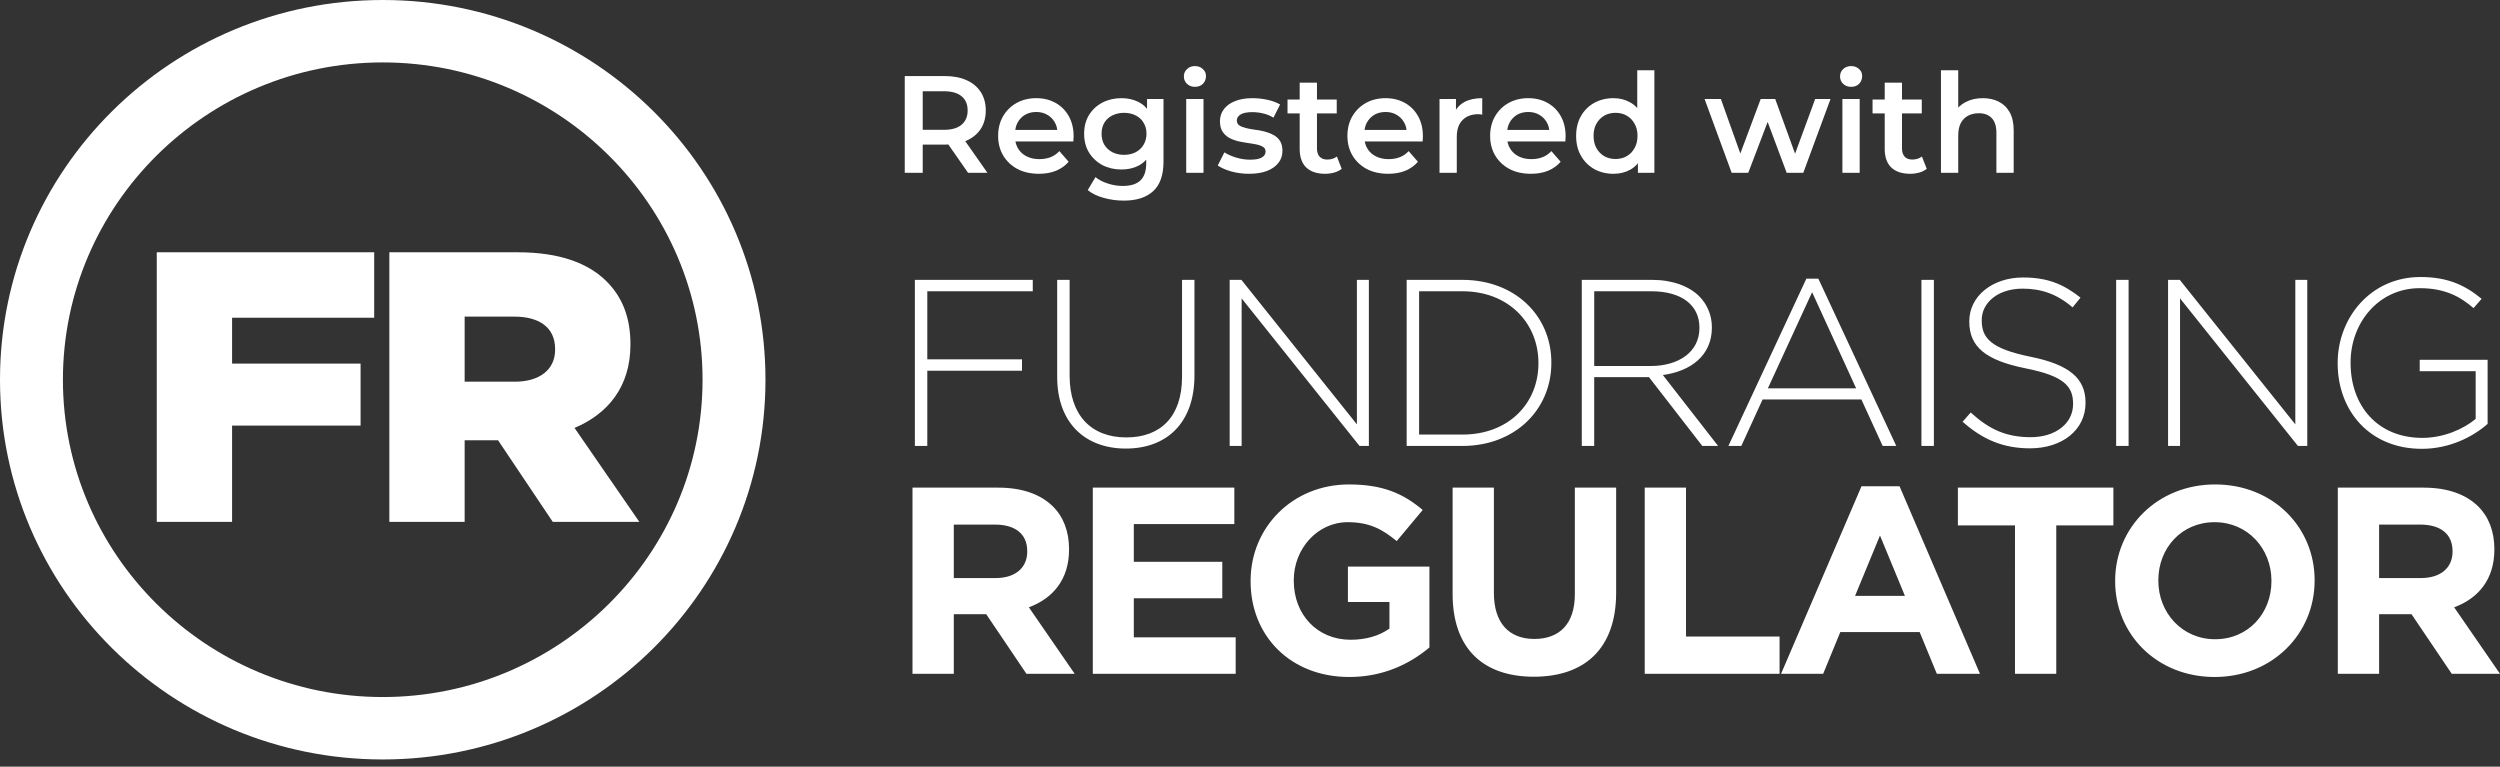
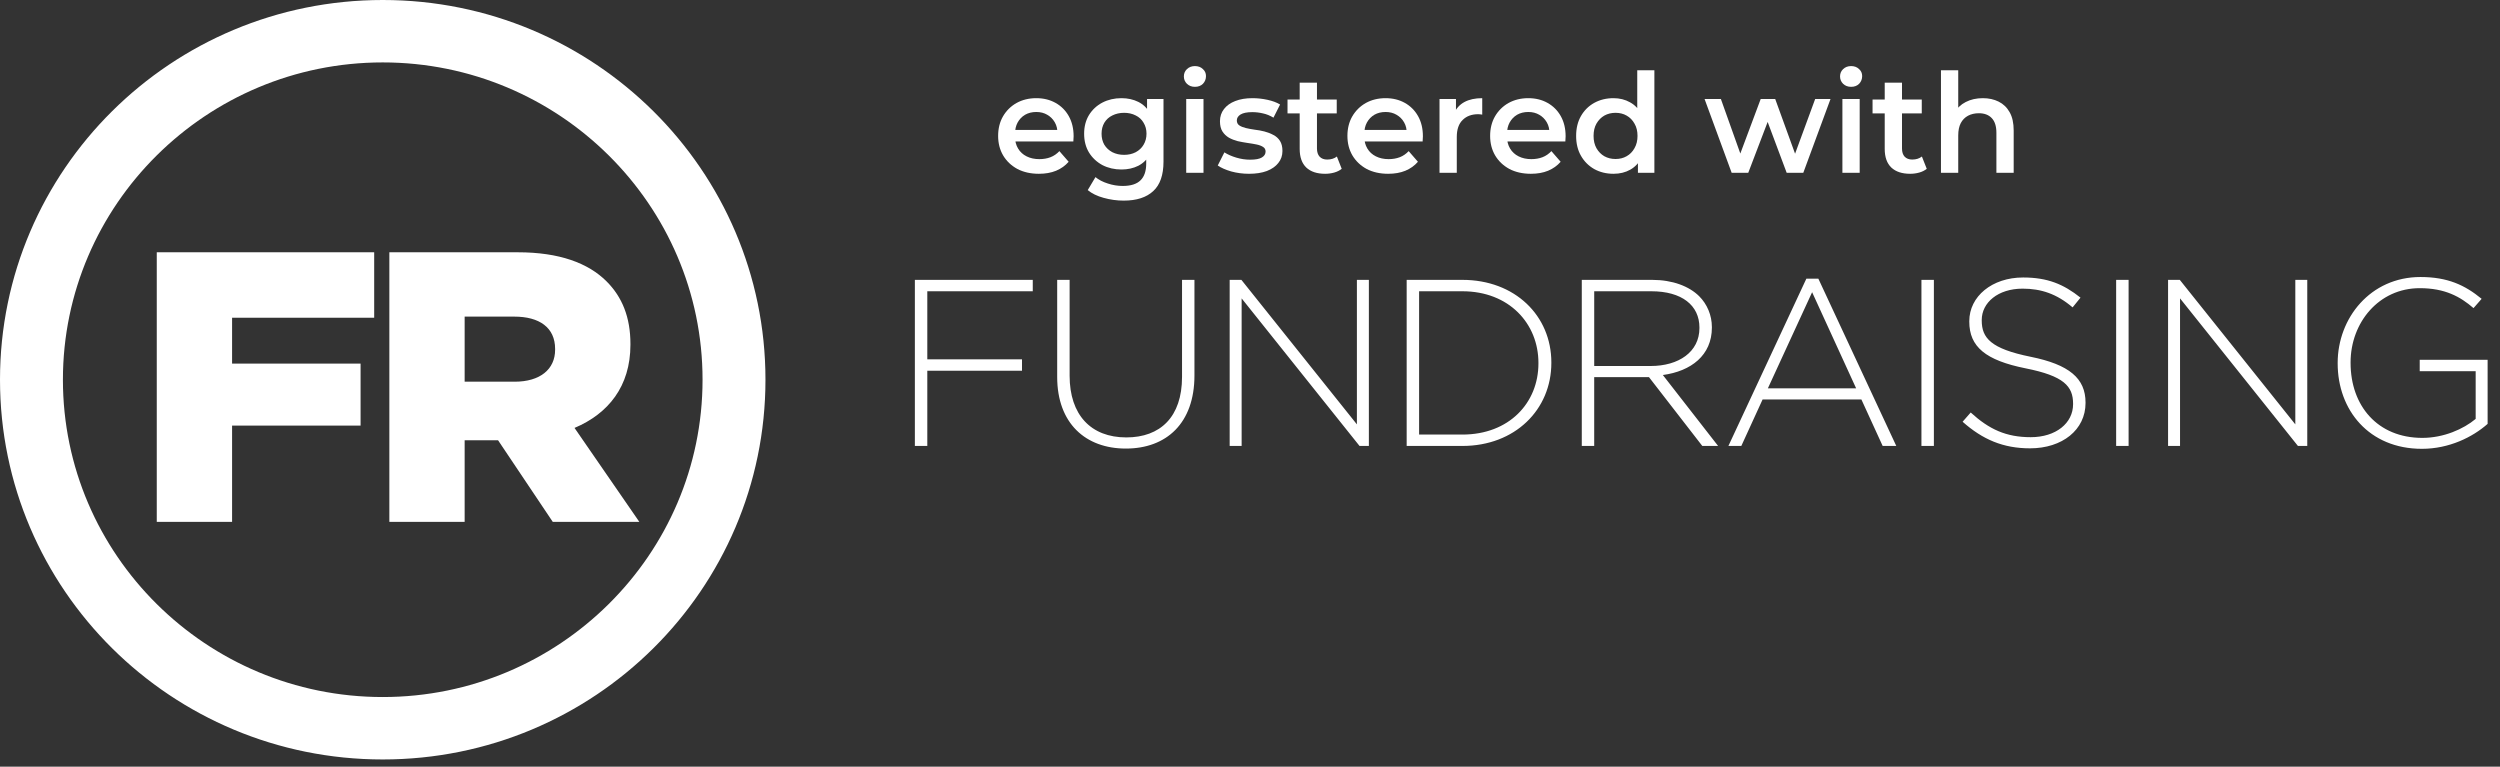
<svg xmlns="http://www.w3.org/2000/svg" width="150" height="46" viewBox="0 0 150 46" fill="none">
  <rect x="0" y="0" width="150" height="46" fill="#333333" stroke="none" />
  <g clip-path="url(#clip0_3797_1024)">
    <path fill-rule="evenodd" clip-rule="evenodd" d="M22.964 0C10.281 0 0 10.2 0 22.783C0 35.367 10.281 45.568 22.964 45.568C35.647 45.568 45.928 35.367 45.928 22.783C45.928 10.2 35.647 0 22.964 0ZM22.964 3.745C33.545 3.745 42.153 12.286 42.153 22.783C42.153 33.281 33.545 41.822 22.964 41.822C12.383 41.822 3.775 33.281 3.775 22.783C3.775 12.286 12.383 3.745 22.964 3.745Z" fill="white" />
    <path fill-rule="evenodd" clip-rule="evenodd" d="M9.406 15.137H22.451V19.066H13.925V21.816H21.635V25.537H13.925V31.314H9.406V15.137ZM30.884 22.902C32.398 22.902 33.307 22.163 33.307 20.984V20.938C33.307 19.644 32.352 18.997 30.861 18.997H27.879V22.902H30.884ZM23.361 15.137H31.07C33.563 15.137 35.286 15.784 36.382 16.871C37.336 17.818 37.826 19.043 37.826 20.638V20.684C37.826 23.18 36.498 24.821 34.471 25.675L38.361 31.314H33.167L29.883 26.415H27.879V31.314H23.361V15.137Z" fill="white" />
    <path fill-rule="evenodd" clip-rule="evenodd" d="M54.892 16.791H61.966V17.476H55.638V21.561H61.32V22.245H55.638V26.757H54.892V16.791ZM63.431 22.614V16.792H64.177V22.543C64.177 24.892 65.454 26.245 67.578 26.245C69.616 26.245 70.922 25.02 70.922 22.614V16.792H71.667V22.529C71.667 25.391 69.989 26.914 67.549 26.914C65.139 26.914 63.431 25.406 63.431 22.614ZM73.78 16.791H74.483L81.414 25.462V16.791H82.132V26.757H81.572L74.498 17.903V26.757H73.78V16.791ZM87.744 26.074C90.541 26.074 92.306 24.181 92.306 21.803V21.774C92.306 19.411 90.541 17.476 87.744 17.476H85.146V26.074H87.744ZM84.4 16.792H87.744C90.9 16.792 93.081 18.942 93.081 21.747V21.774C93.081 24.579 90.9 26.757 87.744 26.757H84.4V16.792ZM99.039 21.96C100.718 21.96 101.966 21.12 101.966 19.682V19.654C101.966 18.316 100.905 17.476 99.082 17.476H95.653V21.96H99.039ZM94.907 16.792H99.125C100.36 16.792 101.35 17.177 101.952 17.774C102.425 18.244 102.713 18.913 102.713 19.625V19.654C102.713 21.319 101.464 22.273 99.771 22.501L103.086 26.757H102.138L98.939 22.629H95.652V26.756H94.907V16.792H94.907ZM111.368 23.299L108.727 17.532L106.073 23.298H111.368V23.299ZM108.382 16.72H109.101L113.777 26.757H112.96L111.683 23.967H105.756L104.479 26.757H103.704L108.382 16.72ZM115.286 26.757H116.033V16.791H115.286V26.757ZM117.756 25.305L118.243 24.75C119.348 25.76 120.367 26.231 121.845 26.231C123.352 26.231 124.385 25.391 124.385 24.251V24.223C124.385 23.17 123.825 22.557 121.544 22.102C119.134 21.619 118.157 20.806 118.157 19.298V19.269C118.157 17.788 119.52 16.649 121.386 16.649C122.849 16.649 123.81 17.049 124.83 17.859L124.356 18.443C123.409 17.631 122.462 17.319 121.357 17.319C119.879 17.319 118.904 18.158 118.904 19.198V19.227C118.904 20.28 119.449 20.921 121.83 21.405C124.155 21.874 125.132 22.7 125.132 24.152V24.181C125.132 25.789 123.739 26.9 121.802 26.9C120.194 26.9 118.961 26.373 117.756 25.305ZM126.969 26.757H127.716V16.791H126.969L126.969 26.757ZM130.084 16.791H130.787L137.719 25.462V16.791H138.436V26.757H137.876L130.802 17.903V26.757H130.084V16.791ZM140.26 21.803V21.774C140.26 19.084 142.226 16.621 145.226 16.621C146.861 16.621 147.894 17.105 148.898 17.93L148.411 18.486C147.621 17.803 146.703 17.29 145.183 17.29C142.742 17.29 141.035 19.341 141.035 21.747V21.774C141.035 24.352 142.657 26.273 145.34 26.273C146.617 26.273 147.808 25.747 148.54 25.134V22.273H145.183V21.589H149.257V25.433C148.354 26.23 146.948 26.929 145.312 26.929C142.141 26.929 140.26 24.608 140.26 21.803Z" fill="white" />
-     <path fill-rule="evenodd" clip-rule="evenodd" d="M59.736 34.684C60.942 34.684 61.634 34.045 61.634 33.103V33.071C61.634 32.018 60.895 31.475 59.688 31.475H57.228V34.684H59.736ZM54.75 29.258H59.897C61.329 29.258 62.438 29.656 63.178 30.39C63.806 31.012 64.143 31.89 64.143 32.944V32.976C64.143 34.779 63.162 35.911 61.731 36.438L64.481 40.427H61.586L59.173 36.852H57.228V40.427H54.75V29.258ZM65.569 29.258H74.06V31.444H68.029V33.71H73.337V35.896H68.029V38.241H74.141V40.427H65.569V29.258ZM75.036 34.875V34.843C75.036 31.667 77.529 29.067 80.938 29.067C82.966 29.067 84.189 29.609 85.362 30.598L83.803 32.465C82.933 31.747 82.16 31.331 80.859 31.331C79.057 31.331 77.626 32.911 77.626 34.81V34.843C77.626 36.885 79.041 38.385 81.035 38.385C81.936 38.385 82.741 38.161 83.367 37.715V36.119H80.875V33.997H85.765V38.848C84.606 39.821 83.014 40.619 80.955 40.619C77.449 40.619 75.036 38.178 75.036 34.875ZM87.157 35.64V29.258H89.634V35.577C89.634 37.396 90.552 38.337 92.063 38.337C93.574 38.337 94.491 37.428 94.491 35.655V29.258H96.969V35.56C96.969 38.943 95.055 40.603 92.03 40.603C89.007 40.603 87.157 38.928 87.157 35.64ZM98.683 29.258H101.16V38.193H106.774V40.427H98.683V29.258ZM114.295 35.752L112.799 32.13L111.304 35.752H114.295ZM111.689 29.177H113.973L118.798 40.427H116.209L115.179 37.922H110.419L109.39 40.427H106.864L111.689 29.177ZM120.9 31.523H117.474V29.258H126.803V31.523H123.376V40.427H120.899L120.9 31.523ZM136.287 34.875V34.843C136.287 32.928 134.872 31.331 132.878 31.331C130.882 31.331 129.5 32.896 129.5 34.81V34.843C129.5 36.757 130.915 38.354 132.909 38.354C134.904 38.354 136.287 36.789 136.287 34.875ZM126.909 34.875V34.843C126.909 31.667 129.435 29.067 132.909 29.067C136.384 29.067 138.877 31.635 138.877 34.81V34.843C138.877 38.018 136.351 40.619 132.878 40.619C129.404 40.619 126.909 38.05 126.909 34.875ZM145.255 34.684C146.461 34.684 147.153 34.045 147.153 33.103V33.071C147.153 32.018 146.412 31.475 145.206 31.475H142.746V34.684H145.255ZM140.269 29.258H145.416C146.847 29.258 147.957 29.656 148.697 30.39C149.324 31.012 149.662 31.89 149.662 32.944V32.976C149.662 34.779 148.681 35.911 147.249 36.438L150 40.427H147.105L144.691 36.852H142.746V40.427H140.269V29.258Z" fill="white" />
-     <path d="M54.285 10.369V4.563H56.674C57.188 4.563 57.628 4.646 57.993 4.811C58.364 4.977 58.648 5.215 58.847 5.525C59.047 5.835 59.146 6.202 59.146 6.628C59.146 7.054 59.047 7.422 58.847 7.731C58.648 8.036 58.364 8.271 57.993 8.437C57.628 8.597 57.188 8.677 56.674 8.677H54.882L55.363 8.188V10.369H54.285ZM58.084 10.369L56.616 8.262H57.769L59.246 10.369H58.084ZM55.363 8.304L54.882 7.79H56.624C57.1 7.79 57.456 7.687 57.694 7.483C57.938 7.278 58.059 6.993 58.059 6.628C58.059 6.258 57.938 5.973 57.694 5.774C57.456 5.575 57.1 5.475 56.624 5.475H54.882L55.363 4.944V8.304Z" fill="white" />
    <path d="M62.335 10.427C61.843 10.427 61.412 10.331 61.041 10.137C60.676 9.938 60.391 9.667 60.187 9.324C59.987 8.981 59.888 8.591 59.888 8.155C59.888 7.712 59.985 7.322 60.178 6.985C60.377 6.642 60.648 6.374 60.991 6.18C61.34 5.987 61.735 5.89 62.178 5.89C62.609 5.89 62.993 5.984 63.331 6.172C63.668 6.36 63.933 6.625 64.127 6.968C64.32 7.311 64.417 7.715 64.417 8.179C64.417 8.224 64.415 8.273 64.409 8.329C64.409 8.384 64.406 8.437 64.401 8.486H60.709V7.798H63.853L63.447 8.013C63.452 7.759 63.4 7.535 63.289 7.342C63.178 7.148 63.026 6.996 62.833 6.885C62.645 6.775 62.426 6.719 62.178 6.719C61.923 6.719 61.699 6.775 61.506 6.885C61.318 6.996 61.168 7.151 61.058 7.35C60.953 7.543 60.9 7.773 60.9 8.038V8.204C60.9 8.47 60.961 8.705 61.083 8.909C61.204 9.114 61.376 9.272 61.597 9.382C61.818 9.493 62.072 9.548 62.36 9.548C62.609 9.548 62.833 9.509 63.032 9.432C63.231 9.355 63.408 9.233 63.563 9.067L64.119 9.706C63.92 9.938 63.668 10.118 63.364 10.245C63.065 10.367 62.722 10.427 62.335 10.427Z" fill="white" />
    <path d="M67.421 12.037C67.012 12.037 66.611 11.981 66.218 11.871C65.831 11.766 65.513 11.611 65.264 11.406L65.728 10.627C65.922 10.787 66.165 10.914 66.459 11.008C66.757 11.108 67.059 11.157 67.363 11.157C67.849 11.157 68.206 11.044 68.433 10.817C68.66 10.596 68.773 10.261 68.773 9.814V9.026L68.856 8.022L68.823 7.018V5.94H69.81V9.697C69.81 10.499 69.605 11.088 69.196 11.464C68.787 11.846 68.195 12.037 67.421 12.037ZM67.288 10.17C66.868 10.17 66.486 10.082 66.143 9.905C65.806 9.722 65.538 9.471 65.339 9.15C65.145 8.829 65.048 8.453 65.048 8.022C65.048 7.596 65.145 7.223 65.339 6.902C65.538 6.581 65.806 6.332 66.143 6.155C66.486 5.978 66.868 5.89 67.288 5.89C67.664 5.89 68.001 5.965 68.3 6.114C68.599 6.263 68.837 6.495 69.013 6.811C69.196 7.126 69.287 7.53 69.287 8.022C69.287 8.514 69.196 8.92 69.013 9.241C68.837 9.556 68.599 9.791 68.3 9.946C68.001 10.096 67.664 10.17 67.288 10.17ZM67.446 9.291C67.706 9.291 67.938 9.238 68.142 9.133C68.347 9.023 68.505 8.873 68.615 8.685C68.731 8.492 68.79 8.271 68.79 8.022C68.79 7.773 68.731 7.554 68.615 7.366C68.505 7.173 68.347 7.026 68.142 6.927C67.938 6.822 67.706 6.769 67.446 6.769C67.186 6.769 66.951 6.822 66.741 6.927C66.536 7.026 66.376 7.173 66.259 7.366C66.149 7.554 66.094 7.773 66.094 8.022C66.094 8.271 66.149 8.492 66.259 8.685C66.376 8.873 66.536 9.023 66.741 9.133C66.951 9.238 67.186 9.291 67.446 9.291Z" fill="white" />
    <path d="M71.173 10.369V5.94H72.21V10.369H71.173ZM71.696 5.21C71.502 5.21 71.342 5.149 71.215 5.027C71.093 4.905 71.032 4.759 71.032 4.587C71.032 4.411 71.093 4.264 71.215 4.148C71.342 4.026 71.502 3.965 71.696 3.965C71.889 3.965 72.047 4.023 72.168 4.14C72.296 4.25 72.359 4.391 72.359 4.563C72.359 4.745 72.299 4.9 72.177 5.027C72.055 5.149 71.895 5.21 71.696 5.21Z" fill="white" />
    <path d="M74.94 10.427C74.569 10.427 74.213 10.38 73.87 10.286C73.532 10.187 73.264 10.068 73.065 9.93L73.463 9.142C73.662 9.269 73.9 9.374 74.177 9.457C74.453 9.54 74.73 9.581 75.006 9.581C75.332 9.581 75.567 9.537 75.711 9.449C75.861 9.36 75.935 9.241 75.935 9.092C75.935 8.97 75.885 8.879 75.786 8.818C75.686 8.752 75.556 8.702 75.396 8.669C75.236 8.636 75.056 8.605 74.857 8.578C74.663 8.55 74.467 8.514 74.268 8.47C74.074 8.42 73.897 8.351 73.737 8.262C73.576 8.168 73.447 8.044 73.347 7.889C73.248 7.734 73.198 7.53 73.198 7.275C73.198 6.993 73.278 6.75 73.438 6.545C73.599 6.335 73.823 6.175 74.11 6.064C74.403 5.948 74.749 5.89 75.147 5.89C75.446 5.89 75.747 5.923 76.051 5.989C76.356 6.056 76.607 6.15 76.806 6.271L76.408 7.06C76.198 6.932 75.985 6.847 75.769 6.802C75.559 6.753 75.349 6.728 75.139 6.728C74.824 6.728 74.589 6.775 74.434 6.869C74.284 6.963 74.21 7.082 74.21 7.225C74.21 7.358 74.26 7.458 74.359 7.524C74.459 7.59 74.589 7.643 74.749 7.682C74.909 7.72 75.086 7.754 75.28 7.781C75.479 7.803 75.675 7.839 75.869 7.889C76.062 7.939 76.239 8.008 76.4 8.096C76.566 8.179 76.698 8.298 76.798 8.453C76.897 8.608 76.947 8.81 76.947 9.059C76.947 9.335 76.864 9.576 76.698 9.78C76.538 9.985 76.308 10.145 76.01 10.261C75.711 10.372 75.355 10.427 74.94 10.427Z" fill="white" />
    <path d="M79.508 10.427C79.021 10.427 78.645 10.303 78.379 10.054C78.114 9.8 77.981 9.426 77.981 8.934V4.961H79.018V8.909C79.018 9.12 79.071 9.283 79.176 9.399C79.286 9.515 79.438 9.573 79.632 9.573C79.864 9.573 80.058 9.512 80.213 9.391L80.503 10.129C80.381 10.228 80.232 10.303 80.055 10.353C79.878 10.403 79.696 10.427 79.508 10.427ZM77.251 6.802V5.973H80.204V6.802H77.251Z" fill="white" />
    <path d="M83.292 10.427C82.8 10.427 82.369 10.331 81.998 10.137C81.633 9.938 81.349 9.667 81.144 9.324C80.945 8.981 80.845 8.591 80.845 8.155C80.845 7.712 80.942 7.322 81.135 6.985C81.335 6.642 81.606 6.374 81.948 6.18C82.297 5.987 82.692 5.89 83.135 5.89C83.566 5.89 83.95 5.984 84.288 6.172C84.625 6.36 84.891 6.625 85.084 6.968C85.278 7.311 85.374 7.715 85.374 8.179C85.374 8.224 85.372 8.273 85.366 8.329C85.366 8.384 85.363 8.437 85.358 8.486H81.666V7.798H84.81L84.404 8.013C84.409 7.759 84.357 7.535 84.246 7.342C84.136 7.148 83.984 6.996 83.79 6.885C83.602 6.775 83.384 6.719 83.135 6.719C82.88 6.719 82.656 6.775 82.463 6.885C82.275 6.996 82.126 7.151 82.015 7.35C81.91 7.543 81.857 7.773 81.857 8.038V8.204C81.857 8.47 81.918 8.705 82.04 8.909C82.161 9.114 82.333 9.272 82.554 9.382C82.775 9.493 83.03 9.548 83.317 9.548C83.566 9.548 83.79 9.509 83.989 9.432C84.188 9.355 84.365 9.233 84.52 9.067L85.076 9.706C84.877 9.938 84.625 10.118 84.321 10.245C84.022 10.367 83.68 10.427 83.292 10.427Z" fill="white" />
    <path d="M86.371 10.369V5.94H87.358V7.159L87.242 6.802C87.374 6.504 87.582 6.277 87.864 6.122C88.151 5.967 88.508 5.89 88.934 5.89V6.877C88.89 6.866 88.848 6.86 88.809 6.86C88.771 6.855 88.732 6.852 88.693 6.852C88.301 6.852 87.988 6.968 87.756 7.201C87.524 7.427 87.407 7.767 87.407 8.221V10.369H86.371Z" fill="white" />
    <path d="M91.855 10.427C91.363 10.427 90.931 10.331 90.561 10.137C90.196 9.938 89.911 9.667 89.707 9.324C89.507 8.981 89.408 8.591 89.408 8.155C89.408 7.712 89.505 7.322 89.698 6.985C89.897 6.642 90.168 6.374 90.511 6.18C90.86 5.987 91.255 5.89 91.698 5.89C92.129 5.89 92.513 5.984 92.85 6.172C93.188 6.36 93.453 6.625 93.647 6.968C93.84 7.311 93.937 7.715 93.937 8.179C93.937 8.224 93.934 8.273 93.929 8.329C93.929 8.384 93.926 8.437 93.921 8.486H90.229V7.798H93.373L92.967 8.013C92.972 7.759 92.92 7.535 92.809 7.342C92.698 7.148 92.546 6.996 92.353 6.885C92.165 6.775 91.946 6.719 91.698 6.719C91.443 6.719 91.219 6.775 91.025 6.885C90.838 6.996 90.688 7.151 90.578 7.35C90.472 7.543 90.42 7.773 90.42 8.038V8.204C90.42 8.47 90.481 8.705 90.603 8.909C90.724 9.114 90.896 9.272 91.117 9.382C91.338 9.493 91.592 9.548 91.88 9.548C92.129 9.548 92.353 9.509 92.552 9.432C92.751 9.355 92.928 9.233 93.083 9.067L93.639 9.706C93.439 9.938 93.188 10.118 92.884 10.245C92.585 10.367 92.242 10.427 91.855 10.427Z" fill="white" />
    <path d="M96.808 10.427C96.382 10.427 95.998 10.333 95.655 10.145C95.318 9.952 95.052 9.686 94.859 9.349C94.665 9.012 94.568 8.614 94.568 8.155C94.568 7.695 94.665 7.297 94.859 6.96C95.052 6.623 95.318 6.36 95.655 6.172C95.998 5.984 96.382 5.89 96.808 5.89C97.178 5.89 97.51 5.973 97.803 6.139C98.097 6.299 98.329 6.545 98.5 6.877C98.672 7.209 98.757 7.635 98.757 8.155C98.757 8.669 98.674 9.095 98.509 9.432C98.343 9.764 98.113 10.013 97.82 10.179C97.527 10.345 97.19 10.427 96.808 10.427ZM96.932 9.54C97.181 9.54 97.403 9.485 97.596 9.374C97.795 9.263 97.953 9.103 98.069 8.893C98.191 8.683 98.251 8.437 98.251 8.155C98.251 7.867 98.191 7.621 98.069 7.416C97.953 7.206 97.795 7.046 97.596 6.935C97.403 6.824 97.181 6.769 96.932 6.769C96.684 6.769 96.46 6.824 96.26 6.935C96.067 7.046 95.909 7.206 95.788 7.416C95.671 7.621 95.614 7.867 95.614 8.155C95.614 8.437 95.671 8.683 95.788 8.893C95.909 9.103 96.067 9.263 96.26 9.374C96.46 9.485 96.684 9.54 96.932 9.54ZM98.276 10.369V9.324L98.318 8.146L98.235 6.968V4.214H99.263V10.369H98.276Z" fill="white" />
    <path d="M103.9 10.369L102.274 5.94H103.253L104.646 9.847H104.182L105.642 5.94H106.513L107.931 9.847H107.475L108.91 5.94H109.831L108.197 10.369H107.201L105.907 6.91H106.214L104.895 10.369H103.9Z" fill="white" />
    <path d="M110.544 10.369V5.94H111.581V10.369H110.544ZM111.066 5.21C110.873 5.21 110.712 5.149 110.585 5.027C110.464 4.905 110.403 4.759 110.403 4.587C110.403 4.411 110.464 4.264 110.585 4.148C110.712 4.026 110.873 3.965 111.066 3.965C111.26 3.965 111.418 4.023 111.539 4.14C111.666 4.25 111.73 4.391 111.73 4.563C111.73 4.745 111.669 4.9 111.548 5.027C111.426 5.149 111.266 5.21 111.066 5.21Z" fill="white" />
    <path d="M114.609 10.427C114.122 10.427 113.746 10.303 113.481 10.054C113.215 9.8 113.083 9.426 113.083 8.934V4.961H114.12V8.909C114.12 9.12 114.172 9.283 114.277 9.399C114.388 9.515 114.54 9.573 114.734 9.573C114.966 9.573 115.159 9.512 115.314 9.391L115.605 10.129C115.483 10.228 115.334 10.303 115.157 10.353C114.98 10.403 114.797 10.427 114.609 10.427ZM112.353 6.802V5.973H115.306V6.802H112.353Z" fill="white" />
    <path d="M118.971 5.89C119.325 5.89 119.64 5.959 119.917 6.097C120.199 6.236 120.42 6.448 120.58 6.736C120.741 7.018 120.821 7.383 120.821 7.831V10.369H119.784V7.964C119.784 7.571 119.69 7.278 119.502 7.084C119.319 6.891 119.062 6.794 118.73 6.794C118.487 6.794 118.271 6.844 118.083 6.943C117.895 7.043 117.749 7.192 117.644 7.391C117.544 7.585 117.494 7.831 117.494 8.13V10.369H116.458V4.214H117.494V7.134L117.27 6.769C117.425 6.487 117.649 6.271 117.942 6.122C118.241 5.967 118.584 5.89 118.971 5.89Z" fill="white" />
  </g>
  <defs>
    <clipPath id="clip0_3797_1024">
      <rect width="150" height="46" fill="white" />
    </clipPath>
  </defs>
</svg>